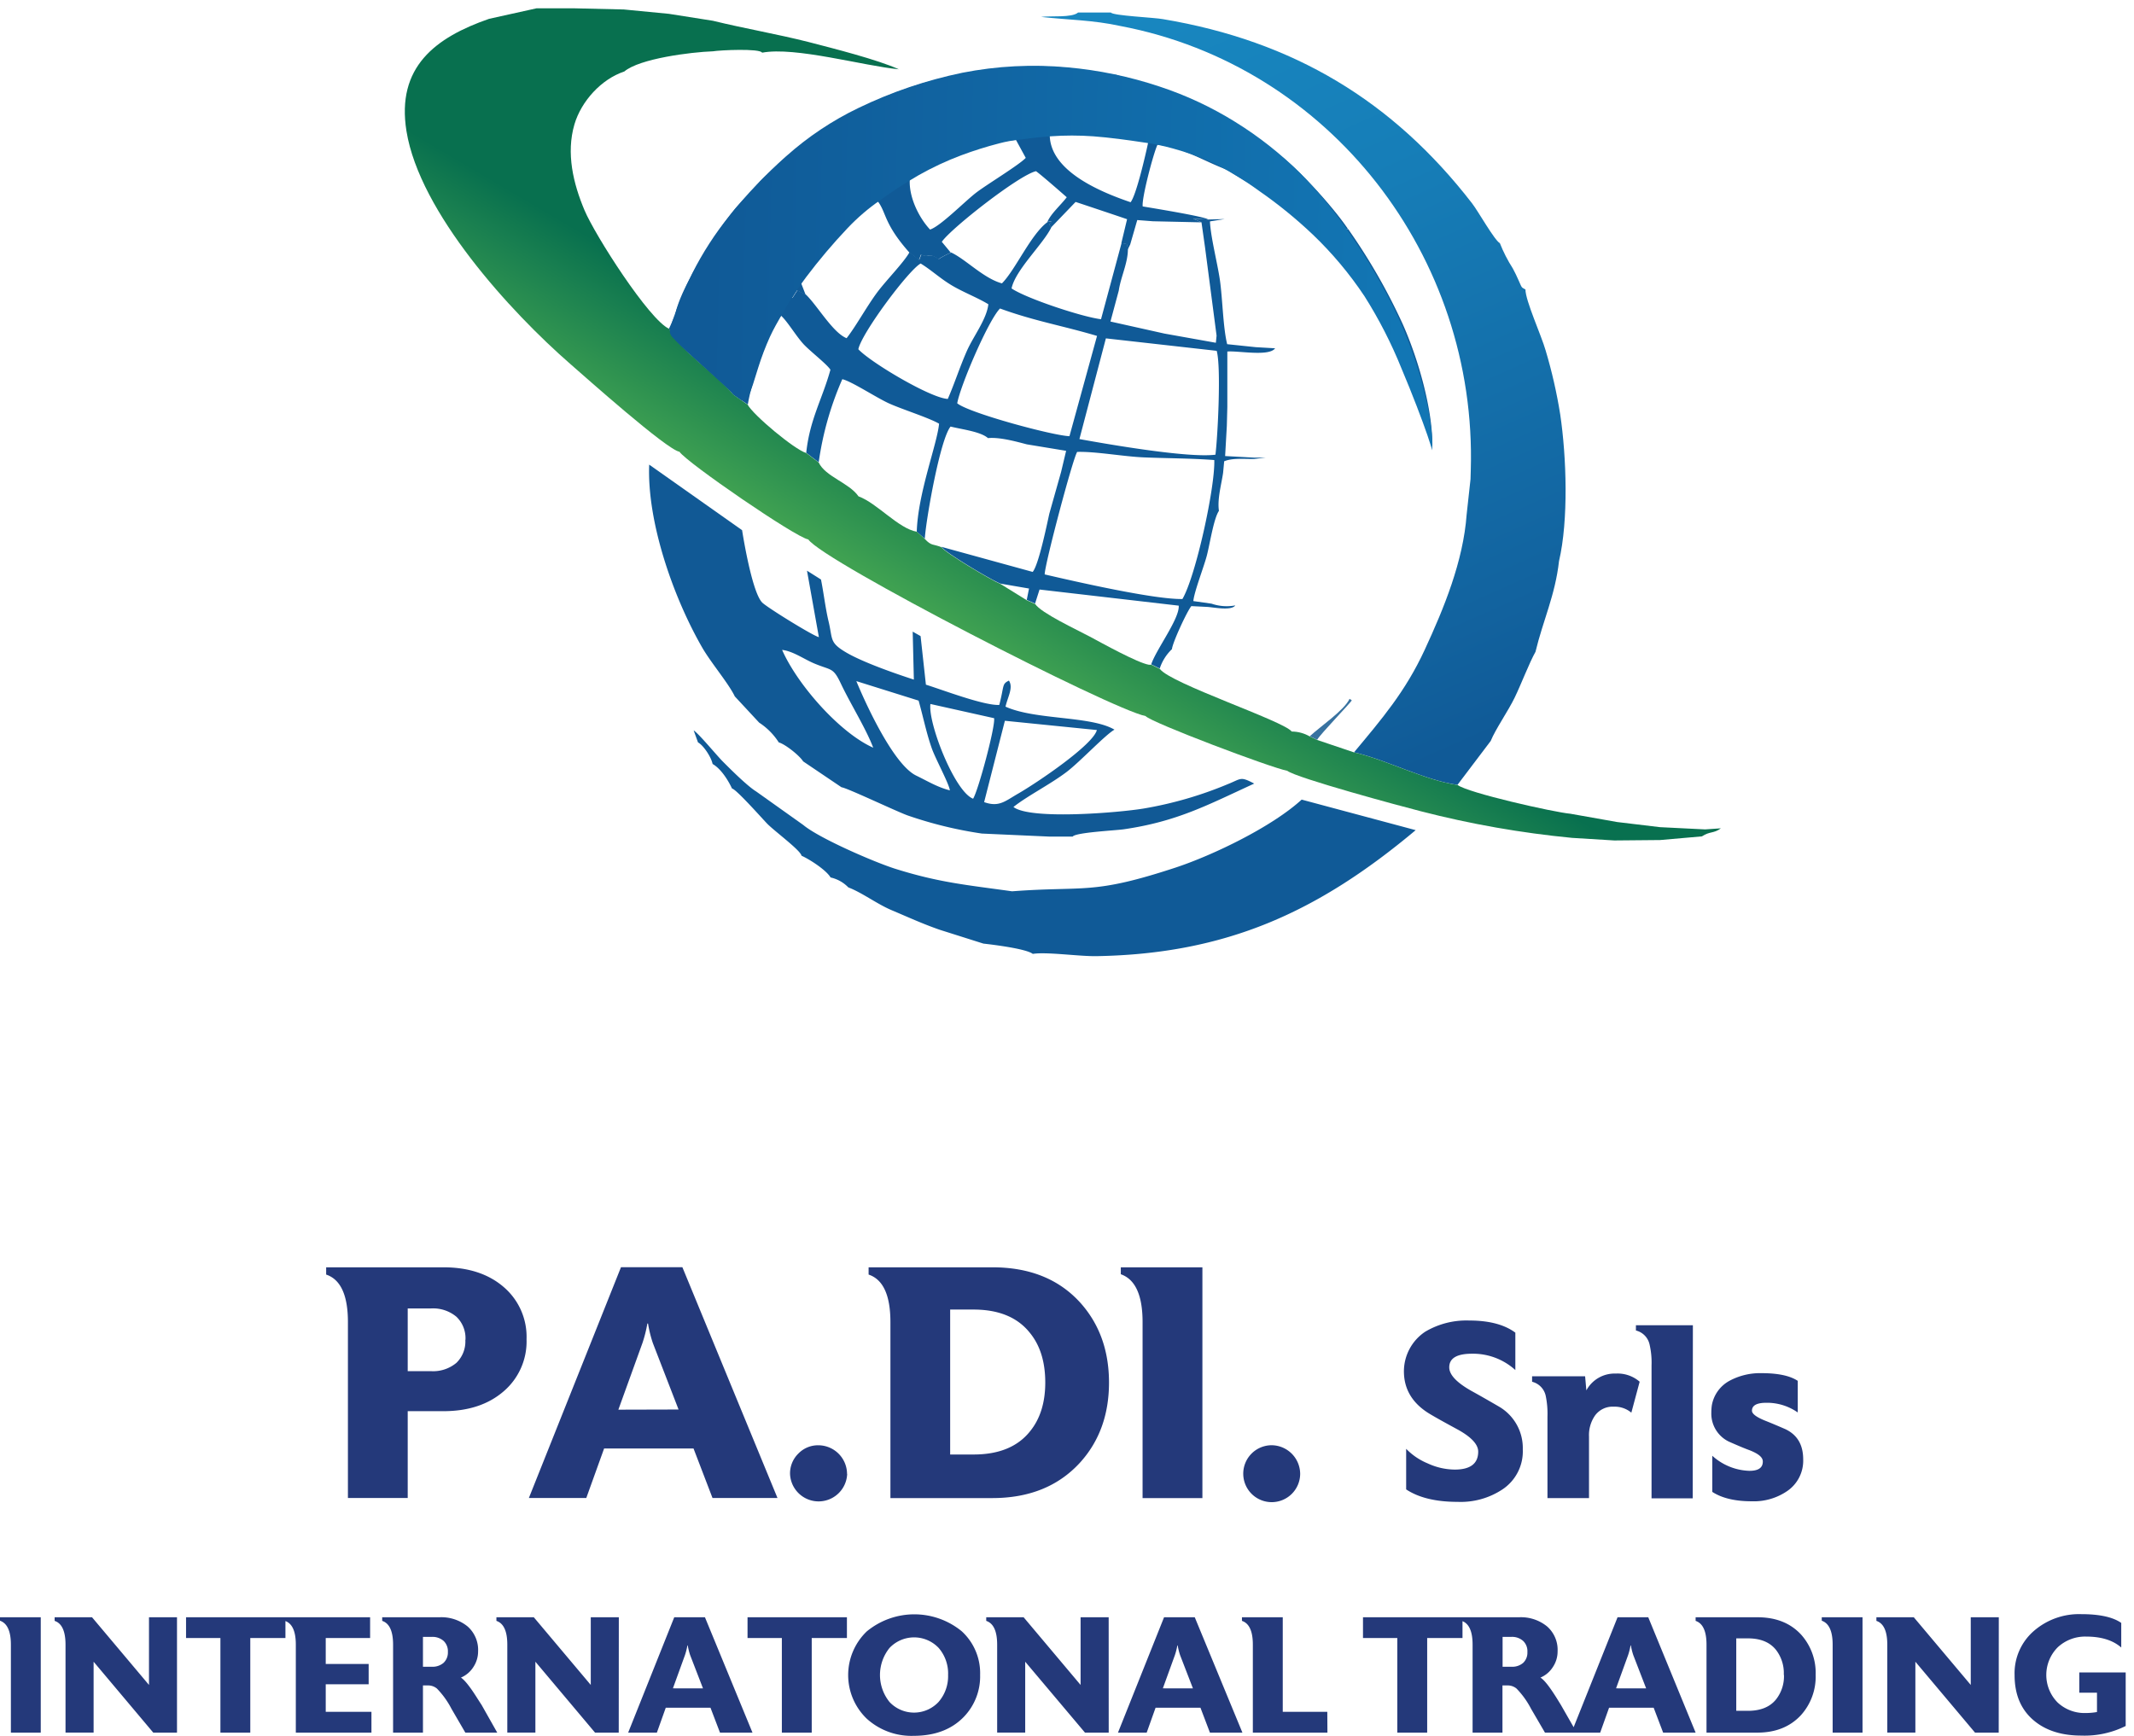
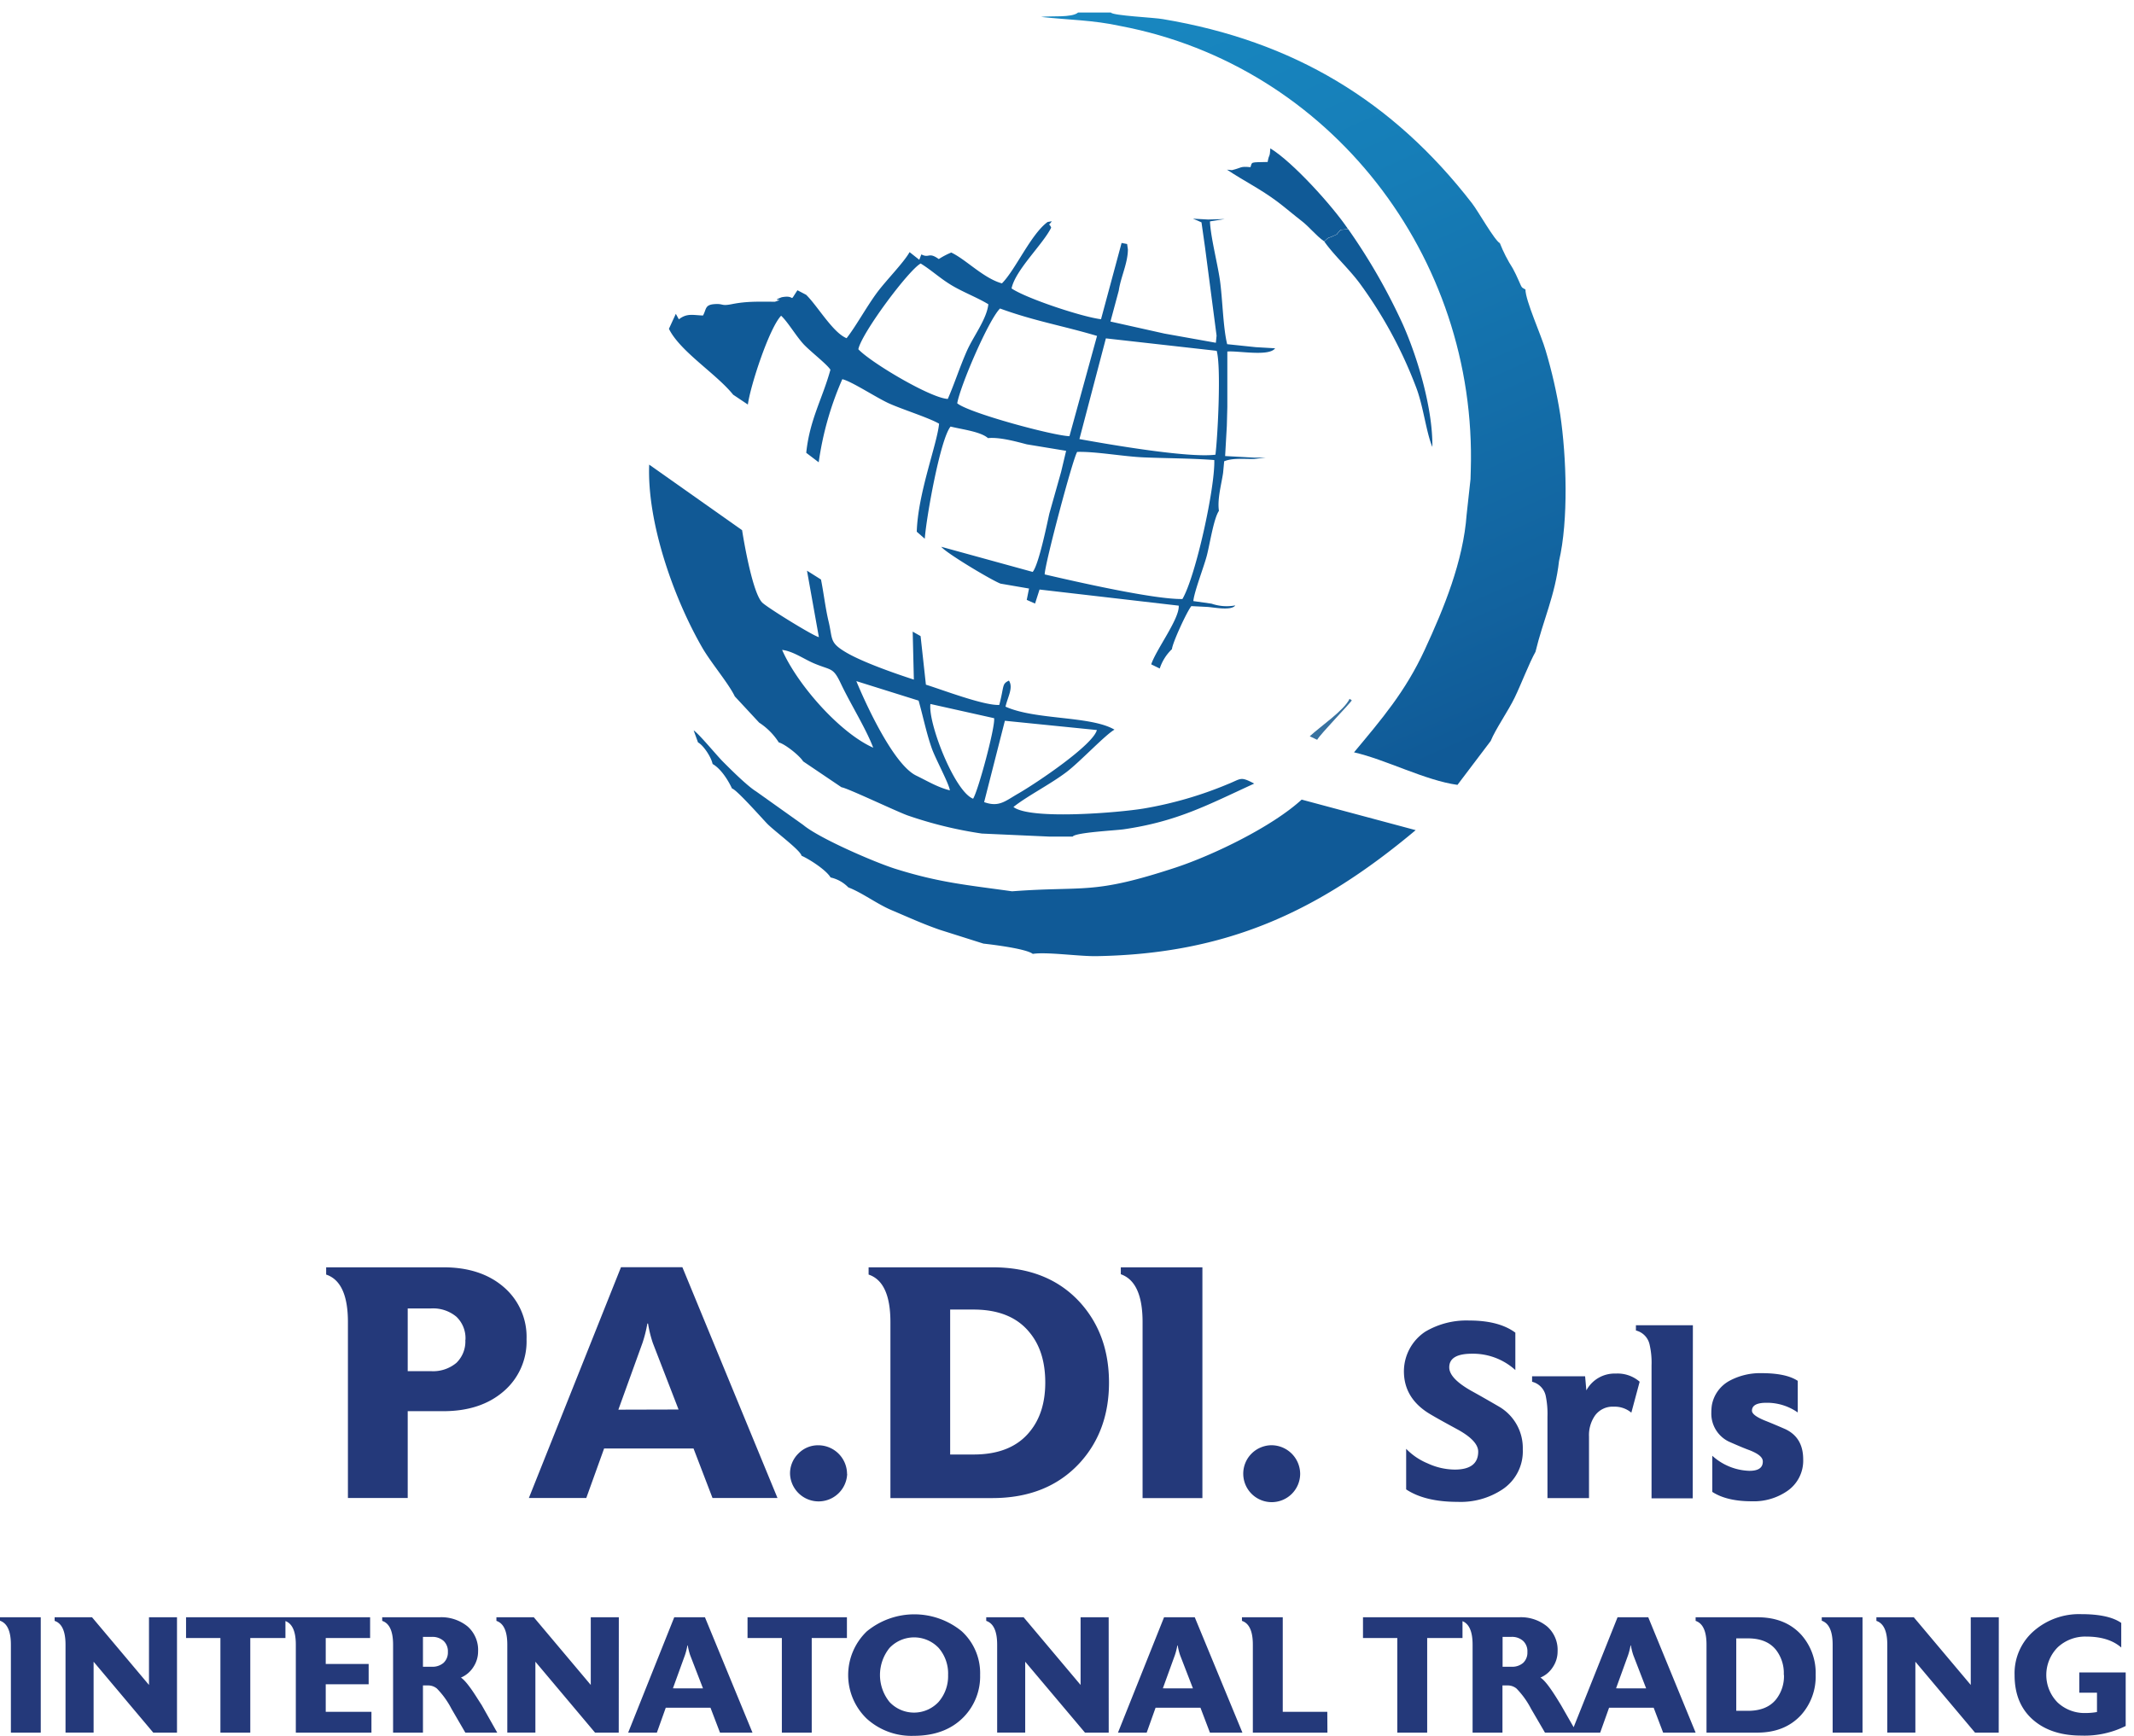
<svg xmlns="http://www.w3.org/2000/svg" id="Livello_1" data-name="Livello 1" viewBox="0 0 513.62 417.82">
  <defs>
    <style>.cls-1{fill:none;clip-rule:evenodd;}.cls-2{fill:#24397a;}.cls-3{fill:#105a97;}.cls-3,.cls-4,.cls-7,.cls-8{fill-rule:evenodd;}.cls-4{fill:#115995;}.cls-5{clip-path:url(#clip-path);}.cls-6{fill:url(#Sfumatura_senza_nome);}.cls-7{fill:#3872a0;}.cls-8{fill:#3476aa;}.cls-9{clip-path:url(#clip-path-2);}.cls-10{fill:url(#Sfumatura_senza_nome_2);}.cls-11{clip-path:url(#clip-path-3);}.cls-12{fill:url(#Sfumatura_senza_nome_3);}</style>
    <clipPath id="clip-path">
      <path class="cls-1" d="M353.93,115.35l-.93,8.48c-.82,11.3-5.47,22.59-10.11,32.62s-10.33,16.65-17,24.65c7.56,1.7,17.14,6.77,24.9,7.83l8-10.57c1.18-2.89,4.19-7.17,5.78-10.46s3.51-8.36,5-11c1.8-7.51,4.74-13.61,5.66-21.82,2.32-9.89,1.8-25.15.3-35.25a119,119,0,0,0-3.52-15.47c-1-3.54-4.87-12-4.86-14.68-1-.58-.76-.19-1.63-2.15-.48-1.07-.85-1.9-1.42-2.93a35.23,35.23,0,0,1-3.1-6.05c-1.35-.79-5.23-7.71-6.7-9.61C335.27,24.33,311.33,9.87,279.93,4.61c-2-.39-12.1-.83-12.55-1.59h-7.91c-1.48,1.3-6.56.74-8.9,1.05,6.64.74,12.47.74,19.14,2.2,50.28,9.54,85.87,55.39,84.28,107Z" />
    </clipPath>
    <linearGradient id="Sfumatura_senza_nome" x1="351.57" y1="180.18" x2="272.61" y2="2.72" gradientUnits="userSpaceOnUse">
      <stop offset="0" stop-color="#105a97" />
      <stop offset="0.15" stop-color="#12639f" />
      <stop offset="0.68" stop-color="#167db7" />
      <stop offset="1" stop-color="#1887c0" />
    </linearGradient>
    <clipPath id="clip-path-2">
-       <path class="cls-1" d="M117.72,4.53C104.84,9,95.34,16.1,97.83,31.56c3.16,19.59,25,43.48,39.45,56.07,3.56,3.1,23.14,20.57,26.26,21.12,1.82,2.65,28,20.63,31,21.1,3.71,5.35,72.89,40.86,81.18,42.52,1.42,1.58,30.26,12.47,34.1,13.17,2.25,1.74,27.32,8.52,32.18,9.75a236.78,236.78,0,0,0,36.38,6.4l10.17.62,11-.1,10.07-.88c1.92-1.27,2.87-.66,4.57-1.94l-3.8.26-10.86-.54-10.28-1.23-11.28-2c-3.92-.34-24.79-5.05-27.15-6.93-7.76-1.06-17.34-6.13-24.9-7.83l-8.9-3-1.77-.84a8.74,8.74,0,0,0-4.35-1.19c-2-2.58-29.2-11.55-31.74-15.07l-2.05-1h-.58c-2.8-.48-11.29-5.21-14.29-6.81s-11.72-5.67-13.09-7.82l-2-.89-6.31-3.91c-2.21-.88-13.15-7.4-14.26-8.87-2-.84-2.36-.21-4-2L220.68,128c-4.42-.74-9.58-6.89-14.05-8.52-2.23-3.25-8-4.75-9.58-8.15l-3-2.28c-2.91-.88-12.77-9.16-14.11-11.65L176.49,95c-4.08-5.07-12.77-10.39-15.46-15.86-4.79-2.16-17.78-22.43-20.36-28.56-2.68-6.37-4.46-13.67-2.41-20.65,1.64-5.56,6.46-10.89,12-12.72,3.66-3.11,16-4.67,21.33-4.86,1.73-.29,11.3-.73,11.84.33,7.92-1.51,24.47,3.2,32.91,4-5.15-2.33-15.68-5-21.63-6.54C187,8.18,179.21,6.87,171.59,5L161,3.33,150.14,2.28l-12-.28-9,0Z" />
-     </clipPath>
+       </clipPath>
    <linearGradient id="Sfumatura_senza_nome_2" x1="227.28" y1="148.8" x2="245.44" y2="117.98" gradientUnits="userSpaceOnUse">
      <stop offset="0" stop-color="#3fa151" />
      <stop offset="1" stop-color="#08704f" />
    </linearGradient>
    <clipPath id="clip-path-3">
-       <path class="cls-1" d="M180,95.56c.8-1.3,1.64-4.41,2.53-7.19a65.39,65.39,0,0,1,2.76-7.25c.92-2,1.83-3.55,3.06-5.7A75.62,75.62,0,0,1,194,66.74a138,138,0,0,1,10-11.83,49.81,49.81,0,0,1,7.87-6.74,106.69,106.69,0,0,1,9.24-6,72.93,72.93,0,0,1,10.25-4.79,91.9,91.9,0,0,1,9.12-2.87,32.89,32.89,0,0,1,4.94-.9c1.8-.23,4.47-.59,7.46-.8a71.07,71.07,0,0,1,10.23,0c3.95.29,8.55.93,11.7,1.41a53.41,53.41,0,0,1,7.49,1.52A63,63,0,0,1,292,39.25,74.94,74.94,0,0,1,303,45.92,109,109,0,0,1,316,56.49a88,88,0,0,1,12.42,14.83,108.35,108.35,0,0,1,8.92,17.43c2.59,6.11,5,12.48,6.21,16s1.21,4.16,1.21,3.51a44.55,44.55,0,0,0-.29-5.13,68.53,68.53,0,0,0-1.8-9.4A102.88,102.88,0,0,0,333,69.39a138.7,138.7,0,0,0-8.08-13.12A106.62,106.62,0,0,0,313,41.74a87.91,87.91,0,0,0-15.73-12.41,84.29,84.29,0,0,0-18.22-8.51,97.27,97.27,0,0,0-22.13-4.61,88.89,88.89,0,0,0-25.29,1.3,107.51,107.51,0,0,0-25,8.47,74.73,74.73,0,0,0-17.39,11.61A115.53,115.53,0,0,0,175.52,52a77,77,0,0,0-8.88,13.75,94.7,94.7,0,0,0-4.77,11.43c-.84,2.49-.84,3-.1,3.92a50.55,50.55,0,0,0,4.58,4.41l7.67,7c2,1.86,2.85,2.6,3.63,3.23s1.55,1.15,2.35-.15" />
-     </clipPath>
+       </clipPath>
    <linearGradient id="Sfumatura_senza_nome_3" x1="170.27" y1="60.16" x2="337.97" y2="64.3" gradientUnits="userSpaceOnUse">
      <stop offset="0" stop-color="#105a97" />
      <stop offset="1" stop-color="#1276b4" />
    </linearGradient>
  </defs>
  <path class="cls-2" d="M511.62,415.47a22.11,22.11,0,0,1-10.69,2.31q-7.11,0-11.44-3.65-4.62-3.9-4.61-10.93a13.46,13.46,0,0,1,4.69-10.65,16.58,16.58,0,0,1,11.36-4c4.4,0,7.6.7,9.62,2.11v5.92c-2-1.75-4.82-2.63-8.43-2.63a9.68,9.68,0,0,0-6.85,2.57,9.43,9.43,0,0,0-.06,13.27,9.47,9.47,0,0,0,6.79,2.56,15.6,15.6,0,0,0,2.71-.24v-4.65h-4.26v-4.88h11.17Zm-30.56,1.6h-5.7L461,400v17.06h-6.76V395.89q0-4.84-2.62-5.72v-.87h9l13.71,16.29V389.3h6.75Zm-32.78,0h-7.19V395.89q0-4.84-2.62-5.76v-.83h9.81ZM437,403.16a13.84,13.84,0,0,1-3.5,9.66q-3.89,4.24-10.53,4.25H410.73V395.89q0-4.84-2.62-5.72v-.87H423q6.67,0,10.53,4.21A13.82,13.82,0,0,1,437,403.16Zm-7.67,0a9.11,9.11,0,0,0-1.87-6q-2.22-2.78-6.75-2.78h-2.82v17.44h2.82q4.53,0,6.75-2.74A9,9,0,0,0,429.37,403.16Zm-21.22,13.91h-7.82l-2.28-6H387.28l-2.14,6h-6.91l11.09-27.77h7.39Zm-11.91-10.65-3.09-8a14.41,14.41,0,0,1-.58-2.35h-.08a16,16,0,0,1-.59,2.34l-2.9,8ZM379.5,417.07h-7.65l-3.36-5.76a20.31,20.31,0,0,0-3.49-4.85,3.28,3.28,0,0,0-2.15-.75h-1.23v11.36h-7.19V395.89q0-4.84-2.62-5.72v-.87H365.6a9.94,9.94,0,0,1,6.75,2.2,7.49,7.49,0,0,1,2.54,6,6.74,6.74,0,0,1-1.13,3.77,6.52,6.52,0,0,1-3,2.55c1,.63,2.28,2.33,4,5.08l.95,1.55Zm-11.88-19.39a3.42,3.42,0,0,0-1-2.66,4,4,0,0,0-2.86-1h-2.11v7.19h2.11a4,4,0,0,0,2.86-.95A3.38,3.38,0,0,0,367.62,397.68ZM352,394.3H343.5v22.77h-7.19V394.3h-8.26v-5H352Zm-32.51,22.77H301.54V395.89q0-4.84-2.62-5.72v-.87h9.82v22.76h10.72Zm-20.46,0h-7.82l-2.28-6H278.13l-2.14,6h-6.91l11.09-27.77h7.39Zm-11.91-10.65-3.09-8a14.41,14.41,0,0,1-.58-2.35h-.08a16,16,0,0,1-.59,2.34l-2.9,8Zm-20.27,10.65h-5.71L246.75,400v17.06H240V395.89q0-4.84-2.63-5.72v-.87h9l13.71,16.29V389.3h6.76ZM235.9,403.2a14,14,0,0,1-3.85,10q-4.41,4.63-12.12,4.64a16,16,0,0,1-11.32-4.13,14.57,14.57,0,0,1,0-21,18,18,0,0,1,22.84-.06A13.66,13.66,0,0,1,235.9,403.2Zm-7.71,0a9.4,9.4,0,0,0-2.26-6.51,8.15,8.15,0,0,0-11.84,0,10.36,10.36,0,0,0,0,13,8.08,8.08,0,0,0,11.8,0A9.44,9.44,0,0,0,228.19,403.2Zm-24.35-8.9h-8.47v22.77h-7.19V394.3h-8.26v-5h23.92Zm-22.73,22.77h-7.82l-2.29-6H160.24l-2.14,6h-6.91l11.09-27.77h7.39ZM169.2,406.42l-3.09-8a14.41,14.41,0,0,1-.58-2.35h-.08a16,16,0,0,1-.59,2.34l-2.9,8Zm-20.28,10.65h-5.7L128.86,400v17.06H122.1V395.89q0-4.84-2.62-5.72v-.87h9l13.71,16.29V389.3h6.75Zm-29.24,0H112l-3.35-5.76a20.31,20.31,0,0,0-3.49-4.85,3.29,3.29,0,0,0-2.15-.75H101.8v11.36H94.61V395.89c0-3.23-.88-5.14-2.62-5.72v-.87h13.78a10,10,0,0,1,6.76,2.2,7.52,7.52,0,0,1,2.54,6,6.82,6.82,0,0,1-1.13,3.77,6.57,6.57,0,0,1-3,2.55c.95.63,2.28,2.33,4,5.08l1,1.55ZM107.8,397.68a3.46,3.46,0,0,0-1-2.66,4.05,4.05,0,0,0-2.86-1H101.8v7.19h2.11a4.05,4.05,0,0,0,2.86-.95A3.41,3.41,0,0,0,107.8,397.68ZM89.4,417.07H71.2V395.89q0-4.84-2.62-5.72v-.87h20.5v5H78.4v6.24H88.73v4.89H78.4v6.63h11ZM68.7,394.3H60.24v22.77H53.05V394.3H44.78v-5H68.7ZM42.6,417.07H36.89L22.53,400v17.06H15.77V395.89q0-4.84-2.62-5.72v-.87h9l13.71,16.29V389.3H42.6Zm-32.79,0H2.62V395.89q0-4.84-2.62-5.76v-.83H9.81ZM434,351.31a8.84,8.84,0,0,1-3.88,7.63,14.19,14.19,0,0,1-8.52,2.44q-6,0-9.48-2.26v-8.7a13.87,13.87,0,0,0,8.94,3.63c2.11,0,3.18-.71,3.22-2.14v-.12c0-1-1.05-1.85-3.16-2.69-1.19-.43-2.86-1.13-5-2.08a7.47,7.47,0,0,1-4.23-7,12.91,12.91,0,0,1,.12-1.73,8.37,8.37,0,0,1,4.23-5.9,15.56,15.56,0,0,1,7.75-1.85q5.91,0,8.7,1.85V340a12.89,12.89,0,0,0-7.15-2.33h-.42c-2.3,0-3.45.64-3.45,1.91,0,.75,1.09,1.57,3.28,2.44,1.51.6,3.09,1.27,4.76,2C432.6,345.39,434,347.81,434,351.31Zm-26.59,9.36H397.5v-32a19.28,19.28,0,0,0-.48-5.06,4.45,4.45,0,0,0-3.28-3.34V319h13.71ZM394.64,332.6l-2,7.45a6.23,6.23,0,0,0-4.23-1.44,5.23,5.23,0,0,0-4.53,2.15,8.26,8.26,0,0,0-1.43,5.07v14.78h-10V341a21.2,21.2,0,0,0-.42-5,4.45,4.45,0,0,0-3.28-3.39v-1.32h12.76l.3,3.4a7.71,7.71,0,0,1,7.09-4.05A8.1,8.1,0,0,1,394.64,332.6Zm-28.13,16.27a11,11,0,0,1-4.89,9.65,18.19,18.19,0,0,1-10.79,3q-7.86,0-12.39-3v-9.77a15.37,15.37,0,0,0,5.18,3.51,15.79,15.79,0,0,0,6.5,1.49q5.65,0,5.66-4.31,0-2.69-5.23-5.49c-2.78-1.51-4.91-2.69-6.38-3.57q-6.27-3.75-6.27-10.3a11.48,11.48,0,0,1,5.13-9.52,19.42,19.42,0,0,1,10.6-2.69q7.15,0,11.09,2.92v9a15.17,15.17,0,0,0-10.43-3.93c-3.66,0-5.48,1.09-5.48,3.28,0,1.79,1.8,3.69,5.42,5.72,1.59.87,3.76,2.11,6.5,3.7A11.52,11.52,0,0,1,366.51,348.87Zm-53.58,5.94a6.85,6.85,0,1,1-6.92-6.92,6.93,6.93,0,0,1,6.92,6.92Zm-23.53,5.8H275V318.25q0-9.69-5.24-11.52v-1.67H289.4Zm-22.48-27.82q0,11.61-7,19.31-7.79,8.5-21.06,8.51H214.31V318.25q0-9.69-5.25-11.44v-1.75h29.8q13.35,0,21.06,8.42Q266.91,321.19,266.92,332.79Zm-15.34,0q0-7.47-3.74-12-4.44-5.55-13.51-5.56h-5.64v34.89h5.64q9.06,0,13.51-5.49Q251.58,340.1,251.58,332.79Zm-47.68,22a6.88,6.88,0,0,1-13.75,0,6.67,6.67,0,0,1,2-4.89,6.56,6.56,0,0,1,4.8-2,6.93,6.93,0,0,1,6.92,6.92Zm-16.77,5.8H171.49l-4.57-11.92H145.4l-4.29,11.92H127.29l22.17-55.55h14.78Zm-23.81-21.3-6.19-16a28.82,28.82,0,0,1-1.16-4.7h-.16a31.19,31.19,0,0,1-1.18,4.69l-5.8,16.05Zm-36.59-16.93a15.78,15.78,0,0,1-5.52,12.56q-5.52,4.77-14.5,4.77H98.13v20.9H83.74V318.25q0-9.69-5.24-11.44v-1.75h28.21q9,0,14.5,4.73A15.75,15.75,0,0,1,126.73,322.38Zm-14.7.16a7.15,7.15,0,0,0-2.18-5.56,8.75,8.75,0,0,0-6.08-2H98.13v15.1h5.64a8.74,8.74,0,0,0,6.08-2A7.17,7.17,0,0,0,112,322.54Z" />
  <path class="cls-3" d="M168,178.71c1.34.71,3.21,3.61,3.51,5.19,2,1.14,3.72,3.86,4.68,5.92.91.07,6.92,6.83,8.36,8.35,1.64,1.75,8.12,6.48,8.36,7.81,2,.9,5.94,3.45,7,5.24a8.55,8.55,0,0,1,4.27,2.39c3.36,1.29,6.91,4,10.41,5.48,4,1.69,7.49,3.3,11.58,4.72l10.52,3.33c2.61.29,10.33,1.26,11.89,2.48,3.28-.54,11.22.62,15.36.54,31.13-.54,53.2-10.55,76.79-30.33l-27.44-7.35C306.17,199,292.1,205.8,283,208.82c-20.22,6.66-21.68,4.39-39.41,5.73-10.9-1.53-17.53-2.09-28.14-5.43-4.89-1.54-18.26-7.31-22.12-10.54L182,190.52c-2.15-1.32-6.25-5.42-8.05-7.23-1.52-1.54-5.76-6.69-7-7.48Z" />
  <path class="cls-4" d="M176.89,167.67l5.83,6.28a15.87,15.87,0,0,1,4.72,4.76c1.51.4,5,3.16,5.86,4.56l9.24,6.24c1.26.11,13.1,5.76,15.89,6.77a98.18,98.18,0,0,0,17.89,4.37l16.26.73,5.6,0c.63-1,10.31-1.47,12.31-1.76,12.87-1.88,20.15-5.85,31.38-11-3.42-1.8-3.06-1.17-6.44.17a92.22,92.22,0,0,1-20.14,5.83c-6,1-27.33,2.78-31.37-.37,3.33-2.65,8.89-5.46,12.8-8.43,3.26-2.48,9.36-9,11.52-10.18-5.72-3.37-19-2.27-26.23-5.54.55-2.4,1.93-4.56.82-6.27-1.73.85-1.09,1.14-2.32,5.86-3.74.17-13.7-3.65-17.66-4.88l-1.28-11.69-1.9-1.08.28,11.55c-4.66-1.51-12.42-4.23-16.39-6.59s-3.11-3.13-4.12-7.35c-.8-3.36-1.17-6.81-1.84-10.15l-3.37-2.13,2.86,16c-1.41-.31-12.34-7.07-13.61-8.3-2.25-2.18-4.31-13.9-4.87-17.45l-22.36-15.78c-.54,13.79,5.76,31.84,12.71,43.95,2.14,3.74,6.41,8.71,7.93,11.91m11.34-11.26c2.61.29,5.27,2.22,7.71,3.25,4.22,1.78,4.55.85,6.48,4.94,2.28,4.81,6,10.73,7.75,15.35C202.1,176.41,191.85,164.72,188.23,156.41Zm17.86,7.51,15,4.7c1.11,3.89,1.85,7.74,3.2,11.55.86,2.43,4.15,8.5,4.33,10.05-3-.75-5.33-2.21-8.12-3.56C215,184,208.3,169.28,206.09,163.92Zm17.85,5.51,15.33,3.42c.3,2.14-3.85,17.51-5.06,19.38C229.75,190.55,223.3,174,223.94,169.43Zm12.92,23.65,5-19.61L264,175.73c-.92,3.62-14.58,12.8-18.94,15.3C241.87,192.87,240.44,194.36,236.86,193.08Z" />
  <g class="cls-5">
    <rect class="cls-6" x="250.57" y="3.02" width="127.06" height="185.91" />
  </g>
  <path class="cls-3" d="M318.72,58.11c2.32,3.33,6,6.61,8.67,10.26A105.26,105.26,0,0,1,340.75,93c1.82,4.6,2.48,11,4,14.59.11-9.1-3.45-21.26-7.08-29.45a143.27,143.27,0,0,0-13.19-23l-1.81.21c-1.55,1.7-.35.76-1.76,1.46s-.76,0-2.15,1.32" />
-   <path class="cls-3" d="M189.3,37.63l-6.34,6c-1.67,2.22-4.28,4.49-6.24,6.86a84.1,84.1,0,0,0-5.42,7.61c-2.81,4.38-7.8,12.6-8.74,17.47l.73,1.33c1.94-1.52,3.36-1,5.81-.92.84-1.49.32-2.54,2.71-2.74s1.53.53,4.25,0c3.67-.73,6.45-.57,10.36-.58,2.9-.92-1.48.09,1.63-1.08,3.6-.66,1.57,1.67,3.78-1.68L193.92,71l-1.23-3.18c4.32-5.91,12.69-16.29,18.62-19.31,2.05,2.72,1.42,5.35,7.51,12.22l2.33,1.84c.43-1,.17-.47.51-1.29,1.94,1,1.67-.68,4.19,1.12a18.6,18.6,0,0,1,3-1.57l-2.17-2.62c2.15-3.19,18.64-16.12,22.67-17,1.19.83,5.89,4.94,7.4,6.27-1.48,1.94-3.81,3.93-4.66,5.94l1-.17c-1,1.41-.68.2-.15,1.54l5.94-6.18c.88.28,12.29,4.1,12.39,4.16l-1.38,5.75,1.33.26.19,1.31.61-1.23,1.7-5.89,3.76.29,11.65.26-.83-.4-1.18-.49,3.65.2c-.61-.67-13.49-2.76-15.74-3.14-.29-1.91,2.59-12.84,3.56-14.85,5.86.47,11.19,4,16.68,6,2.46-.58,1.84-1,4.48-.72.45-1.31-.18-1.15,4.13-1.25.38-2.18.51-.82.65-3.27l1.17.12c-2.2-2.32-8.95-6.28-12-8-3.57-2-10.41-4.47-13-6.15L268.59,18c-3-.07-7.94-1.2-11.27-1.6-10.61-1.27-24.5.57-34.72,3.53a88.17,88.17,0,0,0-18,7.45c-6.12,3.35-10.11,7.09-15.26,10.23m87-3.28c-.6,2.84-2.83,12.57-4.22,14.35-7.08-2.41-19.28-7.39-19.46-16.07C257.55,32.08,271.92,32.32,276.26,34.35ZM219,42.87c7.29-3.87,17.16-8.61,25.53-9.18L246.88,38c-1.53,1.67-9.37,6.41-11.91,8.36-2.79,2.14-8.6,8.09-11.12,8.9C221.07,52.29,218.59,47.15,219,42.87Z" />
  <path class="cls-3" d="M289.18,53.53l.85,6,2.78,21.26-.17,1.72-12.37-2.21-13-2.9,2-7.44c.49-3.32,2.17-6.56,2.2-9.91l-.19-1.31-1.33-.26L265,76.84c-4.43-.51-18-5-21.53-7.41C244.37,65,251,58.85,253,54.8c-.53-1.34-.83-.13.15-1.54l-1,.17c-4,2.89-7.78,11.58-11,14.78-4.41-1.2-8.69-5.78-12.2-7.42a18.6,18.6,0,0,0-3,1.57c-2.52-1.8-2.25-.11-4.19-1.12-.34.82-.08.25-.51,1.29l-2.33-1.84c-1.41,2.54-5.71,6.85-7.92,9.86-2.5,3.41-5,8-7.24,10.86-3.3-1.32-7-7.79-9.74-10.45l-2.09-1.09c-2.21,3.35-.18,1-3.78,1.68-3.11,1.17,1.27.16-1.63,1.08-3.91,0-6.69-.15-10.36.58-2.72.54-1.95-.18-4.25,0s-1.87,1.25-2.71,2.74c-2.45-.09-3.87-.6-5.81.92l-.73-1.33L161,79.15c2.69,5.47,11.38,10.79,15.46,15.86L180,97.38C180.59,92.88,185.13,79,188,76c1.58,1.43,3.66,5,5.5,6.95,1.66,1.74,5.56,4.75,6.37,6.05-1.9,6.94-5,12-5.82,20l3,2.28a75.91,75.91,0,0,1,5.68-20c2.14.45,8.3,4.51,11.29,5.85,3.29,1.47,9.55,3.43,12,4.86-.46,4.92-5.1,16.73-5.37,26l1.93,1.69c.33-4.83,3.69-23.95,6.21-27,2.62.67,7.21,1.19,9,2.78,2.75-.27,6.61.78,9.34,1.5l9.47,1.56-1.21,5.08-2.84,10.07c-.6,2.73-2.57,12.31-4,14l-22-6.05c1.11,1.47,12,8,14.26,8.87l6.86,1.18-.55,2.73,2,.89,1.08-3.38,33.5,3.88c.24,3.11-5.44,10.55-6.62,14.13l2.05,1a11.31,11.31,0,0,1,2.94-4.66c.14-1.58,3.64-9.14,4.67-10.36l3.78.19c1.54.08,5.87,1,6.79-.36a11.17,11.17,0,0,1-5.71-.42l-4.38-.62c.18-2.18,2.49-8.11,3.22-10.85s1.66-9,2.94-10.87c-.42-2.82.57-6.25,1-9.14l.26-2.79c2-.84,4.89-.53,7.17-.56l2.84-.32-2.84,0-6.94-.38.41-7.25.12-4.55V84.62c2.61-.23,10.05,1.26,11.5-.78l-4.64-.27-6.9-.72c-1-4.06-1.1-10.89-1.75-15.46-.58-4-2.26-10.51-2.39-14.1l3.55-.56-4,.11-3.65-.2,1.18.49ZM206.59,84.07c.77-3.87,12.09-19.06,15-20.64,2.63,1.61,4.77,3.68,7.7,5.39,2.76,1.61,6.1,2.89,8.59,4.42-.39,3.56-3.57,7.68-5.1,11.08-1.74,3.89-3,7.91-4.66,11.71C224,95.84,209.59,87.28,206.59,84.07Zm23.8,13c.75-4.26,7.5-20,10.3-22.81,8.19,3,15.12,4.15,23.35,6.6L257.4,105C253.33,104.85,233.16,99.4,230.39,97.08Zm35.78-15.62,26.67,3c1.09,3.85.27,20.32-.3,25-6.42.84-25.38-2.42-32.74-3.76Zm-14.73,56.81c0-2.37,6.77-27.91,7.82-29.48,4.51-.13,11.14,1.12,16.09,1.32,5.47.23,11.56.22,16.91.64.21,6.59-4.47,28-7.67,33.45C277.79,144.32,258.89,140,251.44,138.27Z" />
-   <path class="cls-3" d="M295.32,40.84c4.06,2.73,8,4.6,12.23,7.78,2,1.52,3.8,3.08,5.73,4.57s3.38,3.46,5.44,4.92c1.39-1.34.8-.65,2.15-1.32s.21.24,1.76-1.46l1.81-.21c-3.73-5.54-13.3-16.14-18.69-19.4l-1.17-.12c-.14,2.45-.27,1.09-.65,3.27-4.31.1-3.68-.06-4.13,1.25-2.64-.25-2,.14-4.48.72" />
+   <path class="cls-3" d="M295.32,40.84c4.06,2.73,8,4.6,12.23,7.78,2,1.52,3.8,3.08,5.73,4.57s3.38,3.46,5.44,4.92c1.39-1.34.8-.65,2.15-1.32s.21.24,1.76-1.46l1.81-.21c-3.73-5.54-13.3-16.14-18.69-19.4c-.14,2.45-.27,1.09-.65,3.27-4.31.1-3.68-.06-4.13,1.25-2.64-.25-2,.14-4.48.72" />
  <path class="cls-7" d="M315.25,177.24l1.77.84c.66-1.28,8.44-9.29,8.33-9.51l-.53-.35c-1.34,2.81-7,6.61-9.57,9" />
  <path class="cls-8" d="M166.94,175.81l-1.28-1.54Z" />
  <g class="cls-9">
    <rect class="cls-10" x="95.34" y="2" width="318.85" height="200.31" />
  </g>
  <g class="cls-11">
    <rect class="cls-12" x="161.03" y="15.5" width="183.68" height="93.4" />
  </g>
</svg>